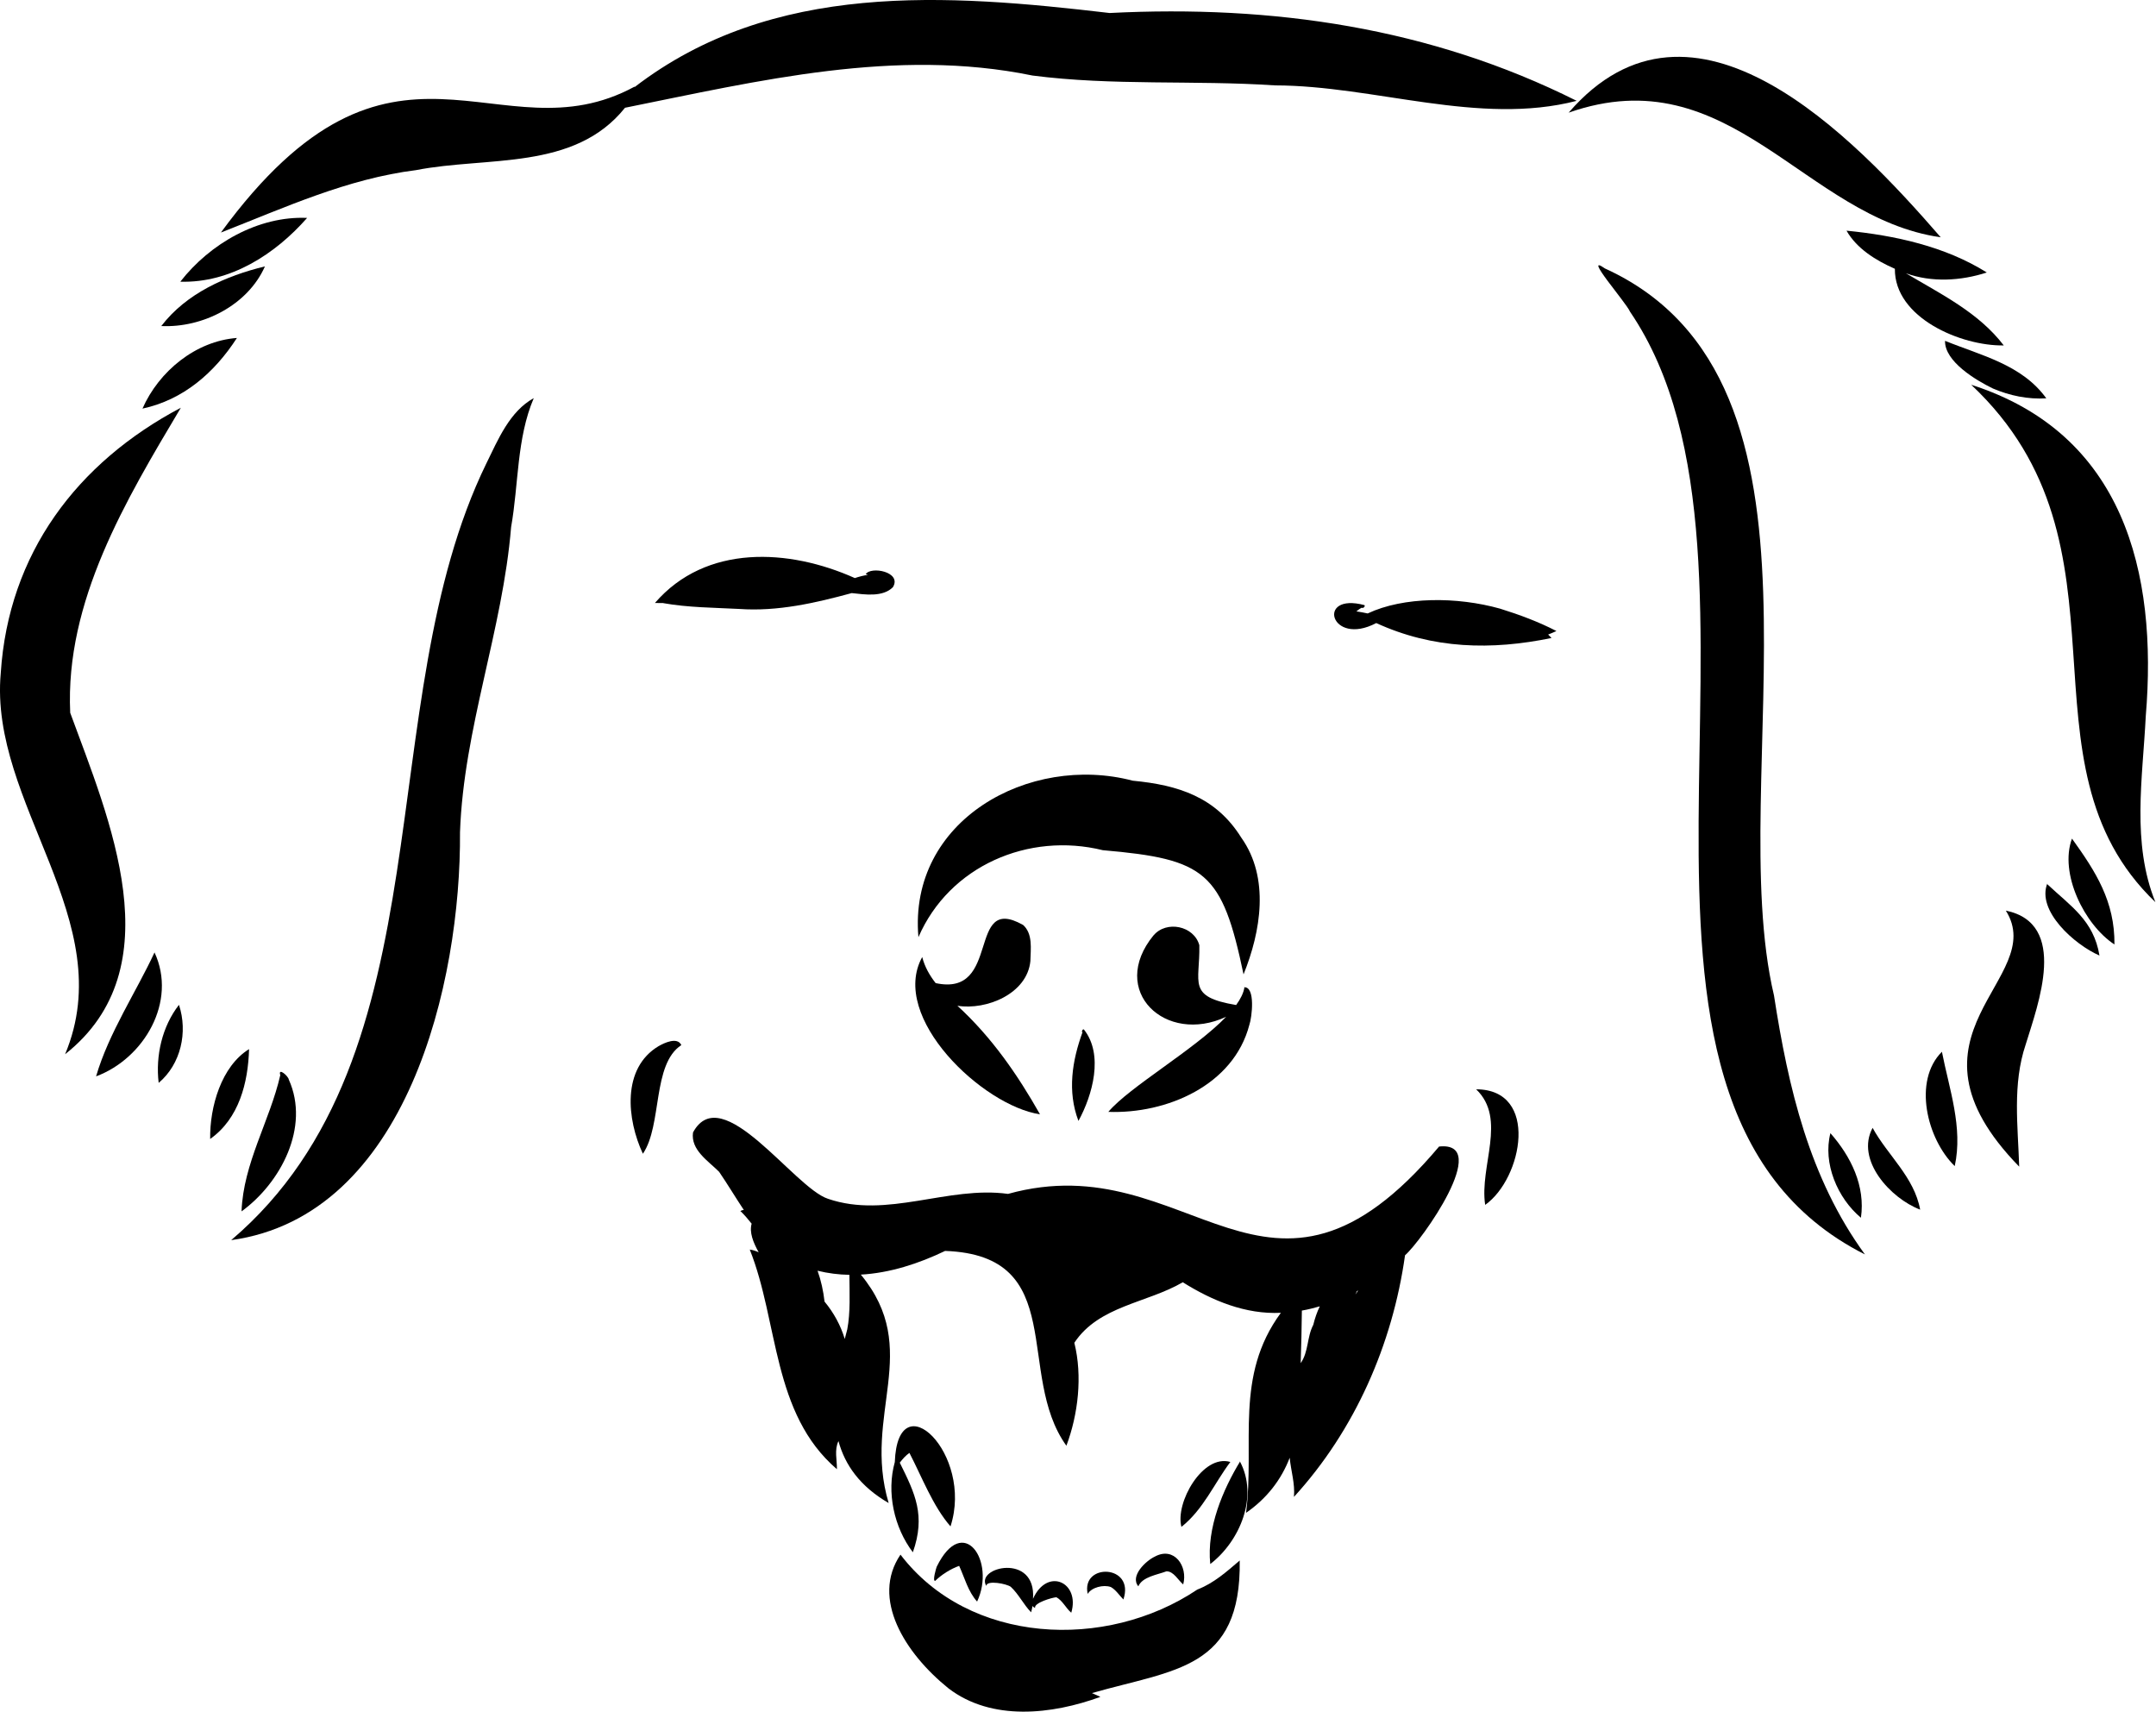
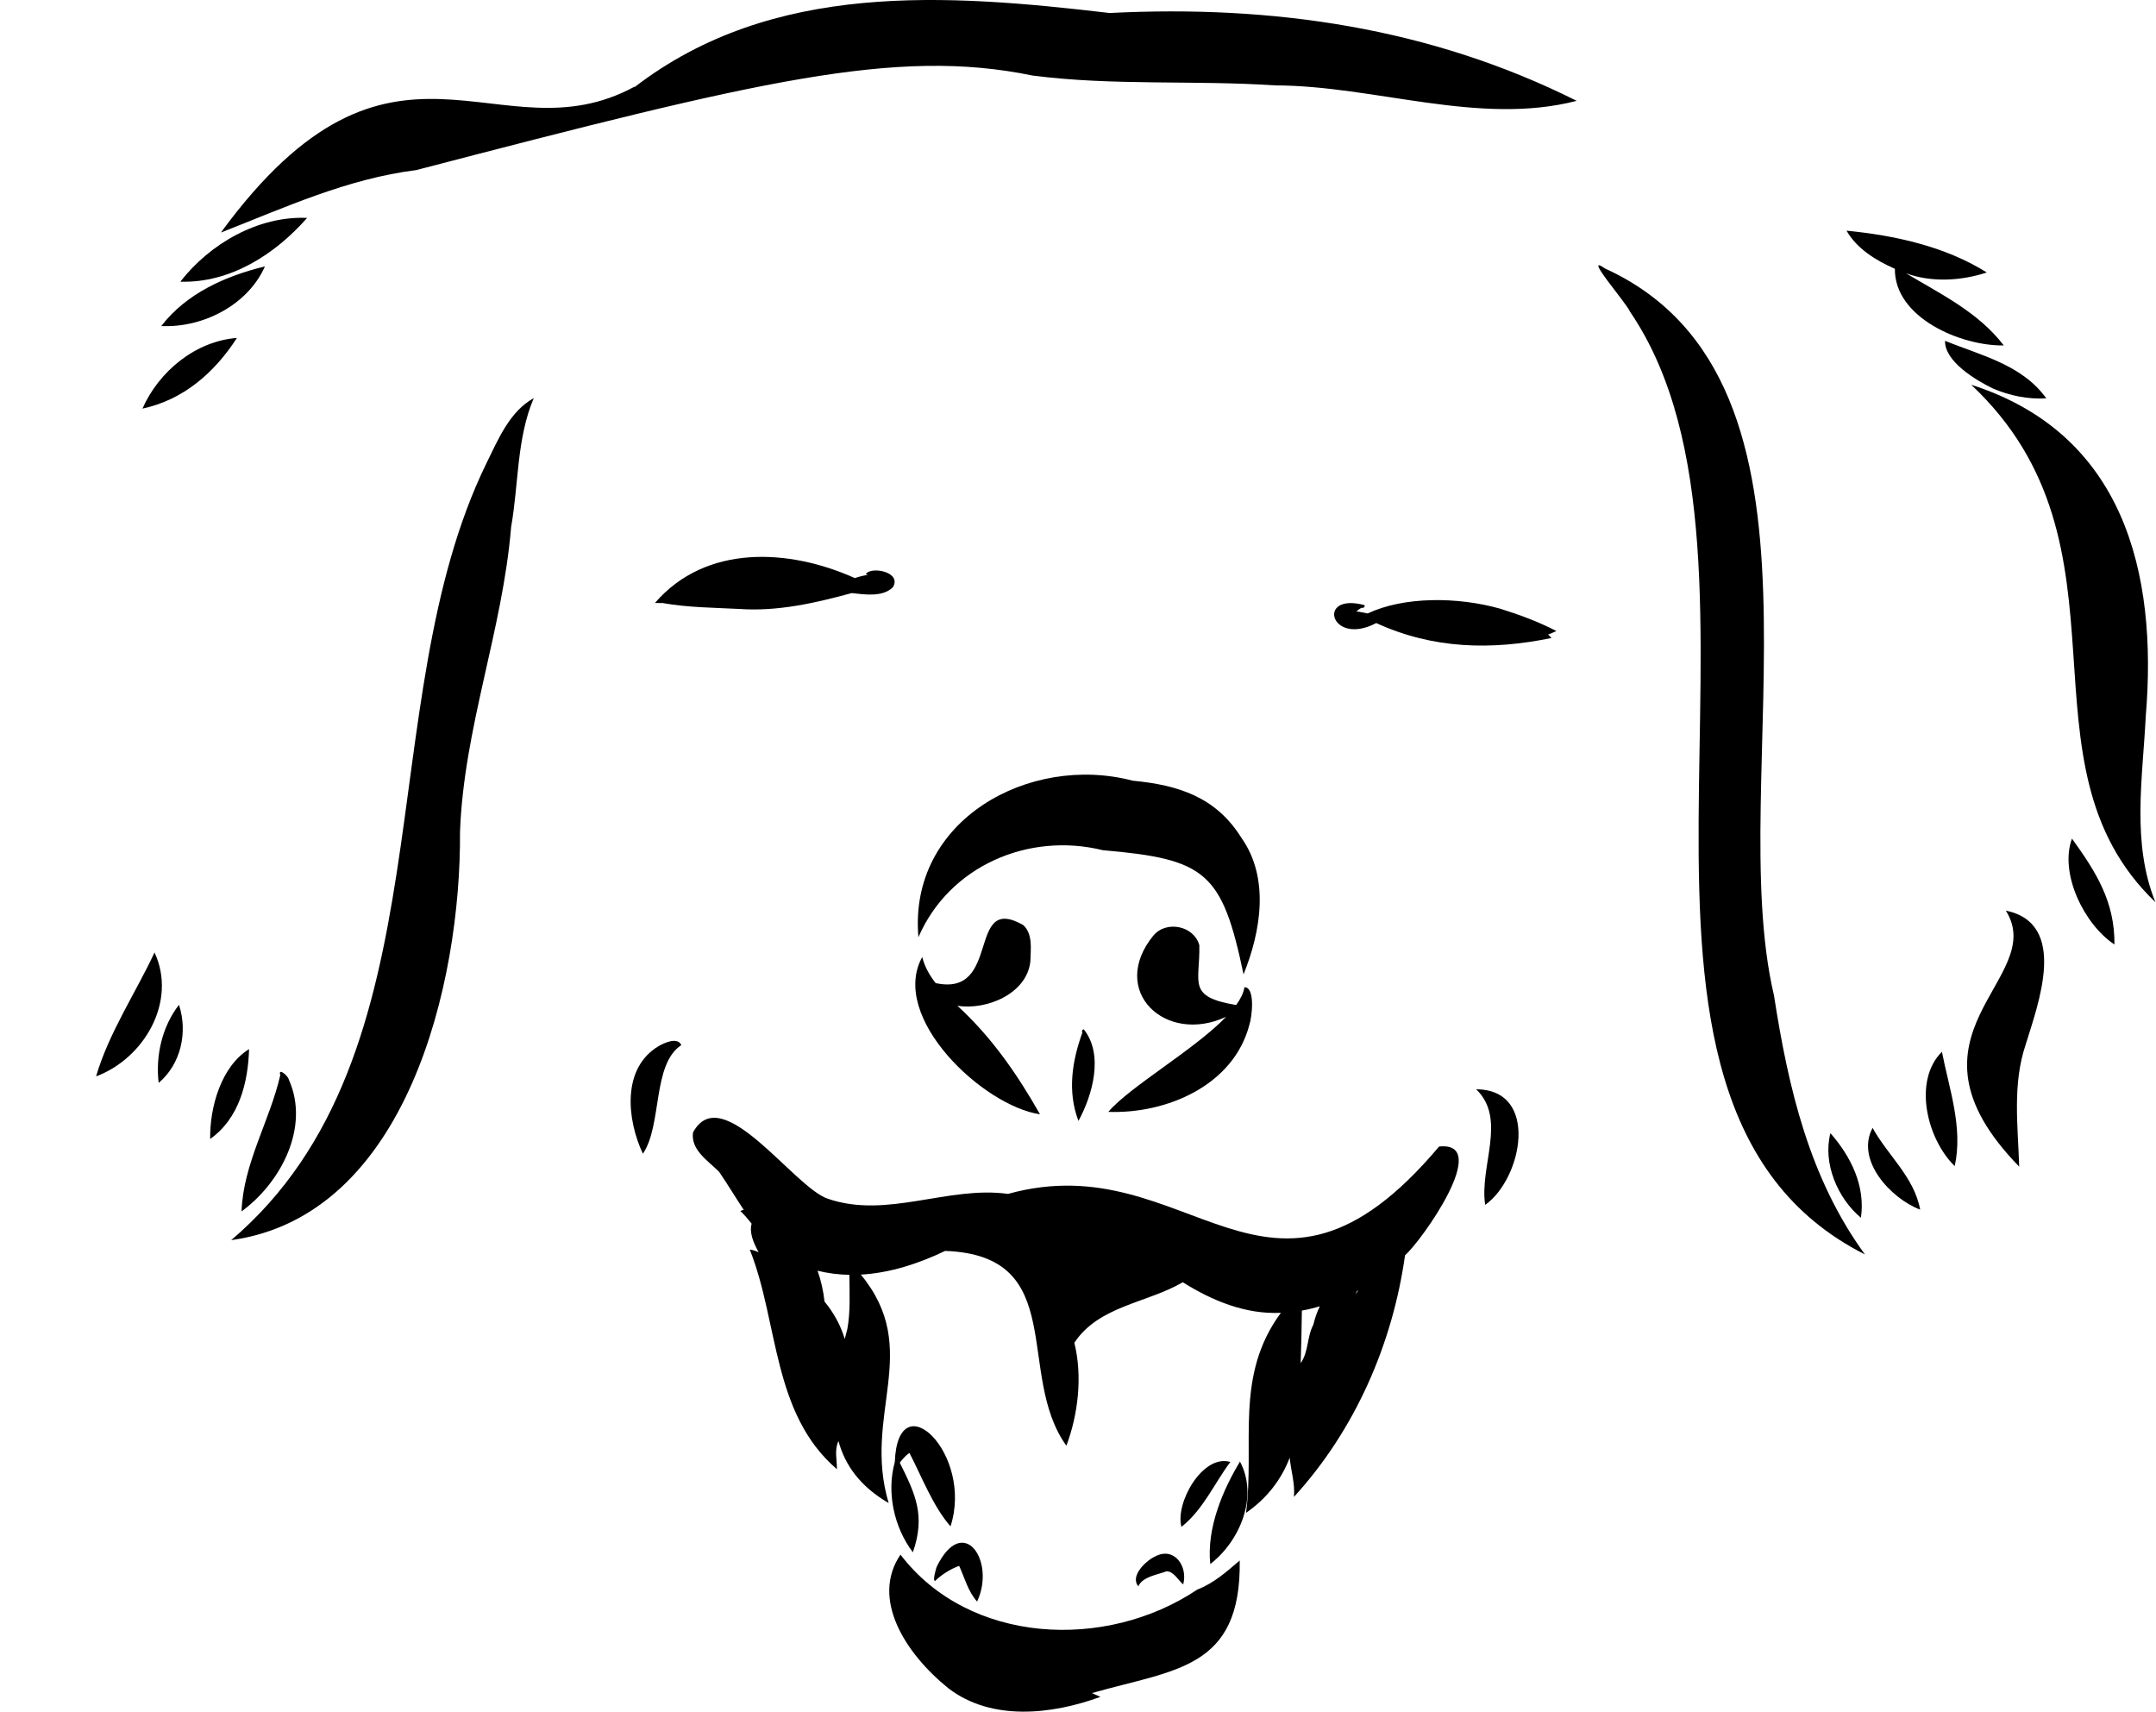
<svg xmlns="http://www.w3.org/2000/svg" width="1306" height="1037" viewBox="0 0 1306 1037" fill="none">
  <path d="M624.16 582.038C624.32 574.658 625.78 565.508 619.58 560.098C619.56 560.118 619.54 560.128 619.53 560.148C585.36 540.918 606.89 604.138 566.77 595.468C563.12 590.798 560.17 585.678 558.63 579.678C538.53 616.208 595.47 669.878 629.98 674.938C616.4 650.978 600.89 628.408 579.95 609.198C597.64 612.008 622.25 601.908 624.17 582.048L624.16 582.038Z" fill="black" />
  <path d="M751.95 507.428C736.6 482.788 713.81 475.498 686.16 472.868C623.55 456.408 550.11 496.788 556.34 567.638C575.06 524.448 623.12 503.868 668.05 514.968C730.42 520.358 740.28 528.128 753.28 590.178C763.76 564.268 769.23 531.788 751.95 507.418V507.428Z" fill="black" />
  <path d="M671.37 673.468C706.6 674.758 747.22 657.498 756.8 620.748C758.37 616.358 760.61 597.468 753.62 598.008C753.56 598.098 753.66 598.318 753.74 598.218V598.198V598.178C753.76 598.178 753.78 598.178 753.8 598.178C753.23 601.548 751.44 605.098 748.8 608.748C718.8 603.688 726.98 595.408 726.5 572.508C723.26 560.738 706.55 557.348 698.79 566.548C698.79 566.538 698.79 566.518 698.78 566.508C671.13 600.248 706.1 633.058 742.76 615.858C723.3 635.998 684.18 658.288 671.37 673.478V673.468Z" fill="black" />
  <path d="M653.26 678.908C653.26 678.908 653.26 678.928 653.28 678.928C661.88 663.208 668.66 638.778 656.57 623.558C655.5 623.038 654.99 625.888 655.79 625.048C649.44 642.438 646.45 661.048 653.26 678.908Z" fill="black" />
  <path d="M715.66 924.828C728.91 914.318 735.48 898.608 745.29 885.508C728.47 880.548 711.72 910.378 715.66 924.828Z" fill="black" />
  <path d="M751.31 884.998C740.85 902.158 730.84 925.488 733.12 947.338C751.08 933.538 762.48 906.348 751.05 885.158C751.11 885.088 751.38 885.078 751.31 884.988V884.998Z" fill="black" />
  <path d="M552.96 940.228C560.82 917.928 554.36 904.738 545.04 885.948C546.73 883.758 548.6 881.608 550.88 880.028C558.55 894.798 565.05 912.208 575.77 924.538C589.98 880.578 543.83 836.218 542.03 885.578C536.91 903.828 541.51 925.148 552.97 940.228H552.96Z" fill="black" />
  <path d="M567.41 948.978C567.08 949.828 564.68 957.838 566.49 957.538C570.39 953.728 575.81 950.308 581.01 948.448C584.37 955.768 586.36 963.908 591.88 970.078C603.4 945.538 583.44 916.248 567.41 948.978Z" fill="black" />
-   <path d="M612.27 961.128C617.09 965.588 619.98 971.838 624.59 976.578C624.95 975.378 625.23 974.068 625.43 972.718C625.75 973.218 626.25 973.628 627.01 973.878C626.18 970.948 637.14 967.638 639.91 967.458C643.69 969.508 645.63 974.048 648.92 976.838C654.41 958.448 634.47 949.058 625.75 968.388C627.79 940.248 590.57 949.208 597.44 960.578C597.7 956.918 609.81 959.268 612.27 961.138V961.128Z" fill="black" />
-   <path d="M672.88 961.258C675.86 962.898 678.05 966.308 680.49 968.818C687.69 947.488 654.73 946.548 658.88 965.458C661.16 961.458 668.47 959.668 672.88 961.268V961.258Z" fill="black" />
  <path d="M699.53 942.848C694.04 945.418 684.35 954.628 689.54 960.828C692.06 955.048 700.9 953.888 706.57 951.758C710.94 951.648 713.67 957.188 716.73 959.688C719.7 948.708 711.27 936.448 699.52 942.848H699.53Z" fill="black" />
  <path d="M725.26 962.808C669.85 999.978 586.99 996.058 545.47 941.648C527.44 968.228 548.06 1001.28 574.54 1022.64C600.77 1042.7 637.3 1038.49 666.57 1027.8C664.9 1026.98 663.14 1026.29 661.43 1025.51C711.5 1011.14 751.96 1011.24 750.96 945.198C742.85 952.118 735.35 958.878 725.27 962.808H725.26Z" fill="black" />
  <path d="M871.75 694.438C767.59 818.208 721.07 692.448 610.62 723.148C574.29 718.088 537.42 738.408 501.58 726.118C481.01 719.488 437.25 653.628 419.8 685.918C418.28 696.548 429.04 703.168 435.61 709.778C440.65 717.148 445.43 725.158 450.57 732.888C449.86 732.968 448.59 733.098 448.54 733.888C448.6 733.928 448.73 733.818 448.84 733.848C451.19 736.168 453.3 738.638 455.31 741.188C453.82 746.418 456.25 752.578 459.57 758.498C457.85 757.728 456.07 757.108 454.17 756.868C471.74 800.928 467.58 856.138 506.97 889.908C507.05 884.268 505.31 878.208 507.9 872.878C511.85 887.388 520.96 900.318 538.31 910.398C522.23 856.558 559.14 817.668 521.45 772.038C539.04 771.058 556.48 765.398 572.5 757.688C647.92 760.358 614.82 832.358 645.97 875.688C653.07 856.758 655.82 833.518 650.78 813.328C665.61 790.898 694.78 789.338 716.47 776.668C734.4 787.898 754.54 796.208 775.89 795.178C747.59 833.638 760.23 874.088 754.79 916.338C767.44 907.588 776.19 896.158 781.23 882.968C782.06 891.318 784.52 898.538 783.81 906.678C820.7 866.318 843.52 814.268 851.1 760.328C861.04 751.718 904.17 691.038 871.76 694.458L871.75 694.438ZM513.22 805.238C512.7 807.168 512.2 809.088 511.71 811.018C509.3 802.918 505.07 795.128 499.47 788.388C498.74 781.978 497.37 775.658 495.24 769.688C501.62 771.258 508.07 772.068 514.52 772.168C514.59 782.948 515.21 794.898 513.23 805.238H513.22ZM795.53 802.438C791.59 809.938 792.78 818.638 787.89 825.678C788.27 815.058 788.47 804.398 788.61 793.818C792.28 793.188 795.89 792.278 799.47 791.248C797.76 794.778 796.47 798.558 795.53 802.438ZM821.06 784.078C821.37 783.388 821.67 782.708 821.97 782.028C822.21 781.898 822.47 781.788 822.71 781.658C822.13 782.448 821.62 783.278 821.06 784.088V784.078Z" fill="black" />
  <path d="M894.19 659.798C913.01 677.808 896.05 706.308 899.65 729.798C922.34 713.738 932.56 659.848 894.19 659.798Z" fill="black" />
  <path d="M399.03 633.598C376.46 647.008 379.74 678.168 389.43 698.828C401.24 681.498 394.95 644.628 412.72 633.018C410.34 627.868 402.33 631.718 399.03 633.608V633.598Z" fill="black" />
  <path d="M1074.61 603.018C1043.3 470.308 1122.59 231.078 972.16 162.588C958.24 152.768 985.26 183.528 987.38 188.778C1092.59 343.358 945.58 667.028 1129.68 759.808C1095.94 713.508 1083.26 658.808 1074.61 603.028V603.018Z" fill="black" />
  <path d="M1127.26 737.598C1130.06 718.358 1121.2 700.488 1108.77 686.358C1104.1 704.558 1113.02 725.698 1127.26 737.598Z" fill="black" />
  <path d="M1134.33 683.148C1123.84 702.638 1145.23 725.858 1163.14 732.688C1159.55 712.948 1143.4 699.748 1134.33 683.148Z" fill="black" />
-   <path d="M1175.6 143.728C1122.67 82.708 1025.53 -18.862 950.2 68.238C1048.27 33.818 1092.98 131.978 1175.6 143.728Z" fill="black" />
  <path d="M1203.51 165.048C1178.24 149.198 1147.84 142.598 1118.53 139.718C1124.66 150.478 1136.14 157.698 1147.82 162.808C1147.51 192.508 1187.97 209.668 1213.78 209.228C1198.54 189.228 1175.65 178.118 1154.51 165.518C1170.13 171.198 1187.87 170.138 1203.51 165.048Z" fill="black" />
  <path d="M1207.21 235.318C1217.42 239.668 1228.47 241.968 1239.54 241.258C1224.78 220.778 1199.94 215.308 1178.21 206.438C1177.88 218.938 1196.93 230.338 1207.21 235.318Z" fill="black" />
  <path d="M1299.8 433.798C1307.12 346.238 1286.21 262.598 1194.06 233.048C1298.38 331.088 1217.28 461.878 1305.63 546.448C1291.14 510.528 1297.93 471.418 1299.8 433.798Z" fill="black" />
  <path d="M1280.83 572.078C1281.08 545.998 1269.57 528.058 1255.1 507.938C1247.31 529.028 1262.55 560.058 1280.83 572.078Z" fill="black" />
-   <path d="M1240.1 535.528C1240.1 535.288 1240.3 535.018 1240.26 534.848C1233.33 551.598 1256.76 572.268 1271.75 578.768C1268.26 557.448 1254.19 548.778 1240.1 535.528Z" fill="black" />
  <path d="M1215.03 551.558C1241.26 593.168 1144.26 625.758 1223.13 706.638C1222.37 681.978 1218.95 656.708 1227.06 632.668C1234.61 608.088 1253.12 559.398 1215.03 551.558Z" fill="black" />
  <path d="M1176.32 637.048C1158.58 654.728 1167.29 690.018 1184.08 706.308C1189.22 682.888 1180.68 659.498 1176.32 637.048Z" fill="black" />
-   <path d="M625.32 45.738C674.07 52.068 723.34 48.458 772.3 51.718C832.66 51.828 896.06 76.358 955.07 61.078C866.56 16.748 770.99 2.858 672.15 7.878C573.49 -3.692 468.14 -11.632 384.37 52.778C384.39 52.668 384.43 52.568 384.44 52.458C301.6 97.498 238.28 -1.852 133.81 140.848C172.42 125.758 210.39 108.238 252.08 103.038C295.09 94.598 347.92 103.648 378.61 65.268C459.57 48.968 542.55 28.748 625.32 45.728V45.738Z" fill="black" />
+   <path d="M625.32 45.738C674.07 52.068 723.34 48.458 772.3 51.718C832.66 51.828 896.06 76.358 955.07 61.078C866.56 16.748 770.99 2.858 672.15 7.878C573.49 -3.692 468.14 -11.632 384.37 52.778C384.39 52.668 384.43 52.568 384.44 52.458C301.6 97.498 238.28 -1.852 133.81 140.848C172.42 125.758 210.39 108.238 252.08 103.038C459.57 48.968 542.55 28.748 625.32 45.728V45.738Z" fill="black" />
  <path d="M186.04 131.988C156.47 130.688 127.18 147.538 109.22 170.628C139.56 171.518 166.69 154.008 186.04 131.988Z" fill="black" />
  <path d="M160.48 161.358C136.74 167.128 112.92 177.648 97.7 197.488C122.84 198.668 150.12 184.818 160.48 161.358Z" fill="black" />
  <path d="M86.3 247.498C111.04 242.178 129.86 225.828 143.52 204.698C118.53 206.598 96.27 224.848 86.3 247.498Z" fill="black" />
-   <path d="M42.53 431.748C39.38 364.218 76.2 302.978 109.55 246.958C46.58 280.258 5.13 335.308 0.46 407.688C-6.73 486.838 73.25 557.788 39.43 638.558C105.68 586.198 65.97 495.768 42.53 431.748Z" fill="black" />
  <path d="M93.6 576.898C82.65 600.568 65.88 625.628 58.2 651.958C87.24 641.148 107.46 606.658 93.6 576.898Z" fill="black" />
  <path d="M96.12 655.908C109.59 644.538 113.88 625.178 108.41 608.628C98.22 621.728 94.14 639.468 96.12 655.908Z" fill="black" />
  <path d="M294.64 280.638C223.53 426.288 272.56 638.468 140.04 751.158C246.68 736.368 279.3 595.028 278.65 504.038C280.87 441.138 304.49 381.748 309.61 319.218C314.21 293.368 312.92 265.488 323.33 241.148C308.74 249.168 301.72 266.238 294.64 280.638Z" fill="black" />
  <path d="M174.95 653.938C174.65 651.698 168.27 646.308 169.78 651.238C163.45 678.878 147.37 704.598 146.32 733.728C170.03 716.488 187.9 682.708 174.95 653.938Z" fill="black" />
  <path d="M150.87 635.438C150.87 635.438 150.87 635.438 150.87 635.448C150.9 635.428 150.93 635.408 150.96 635.388C150.93 635.398 150.9 635.418 150.87 635.438Z" fill="black" />
  <path d="M127.31 689.868C144.83 677.508 150.3 655.708 150.87 635.458C134.07 645.838 127.01 670.458 127.31 689.868Z" fill="black" />
  <path d="M908.72 368.678C882.65 361.348 850.32 361.288 828.47 371.568C826.23 371.078 823.97 370.658 821.64 370.308C822.8 369.378 823.66 368.698 825.15 367.928C825.12 368.058 825.08 368.208 825.06 368.298C825.76 368.478 827.15 367.328 826.54 366.528C796.91 358.588 805.86 391.998 833.67 377.388C868.08 393.168 903.42 393.928 939.83 386.438C939.23 385.708 938.47 385.039 937.79 384.349C939.48 383.679 941.16 382.998 942.81 382.218C932.02 376.638 920.39 372.308 908.71 368.678H908.72Z" fill="black" />
  <path d="M447.77 368.838C471.02 370.498 493.91 365.228 515.93 359.238C523.91 360.088 534.7 361.828 540.88 355.668C546.55 346.348 527.39 342.769 524.36 347.849C524.4 347.829 524.44 347.818 524.47 347.798C524.9 347.838 525.27 348.058 525.66 348.228C525.63 348.228 525.64 348.228 525.65 348.228C523 348.578 520.39 349.288 517.81 350.138C478.07 332.308 427.65 329.398 396.72 365.228C398.42 365.288 400.14 365.268 401.85 365.278C401.83 365.298 401.81 365.308 401.79 365.328C416.85 368.008 432.45 368.038 447.77 368.838Z" fill="black" />
</svg>